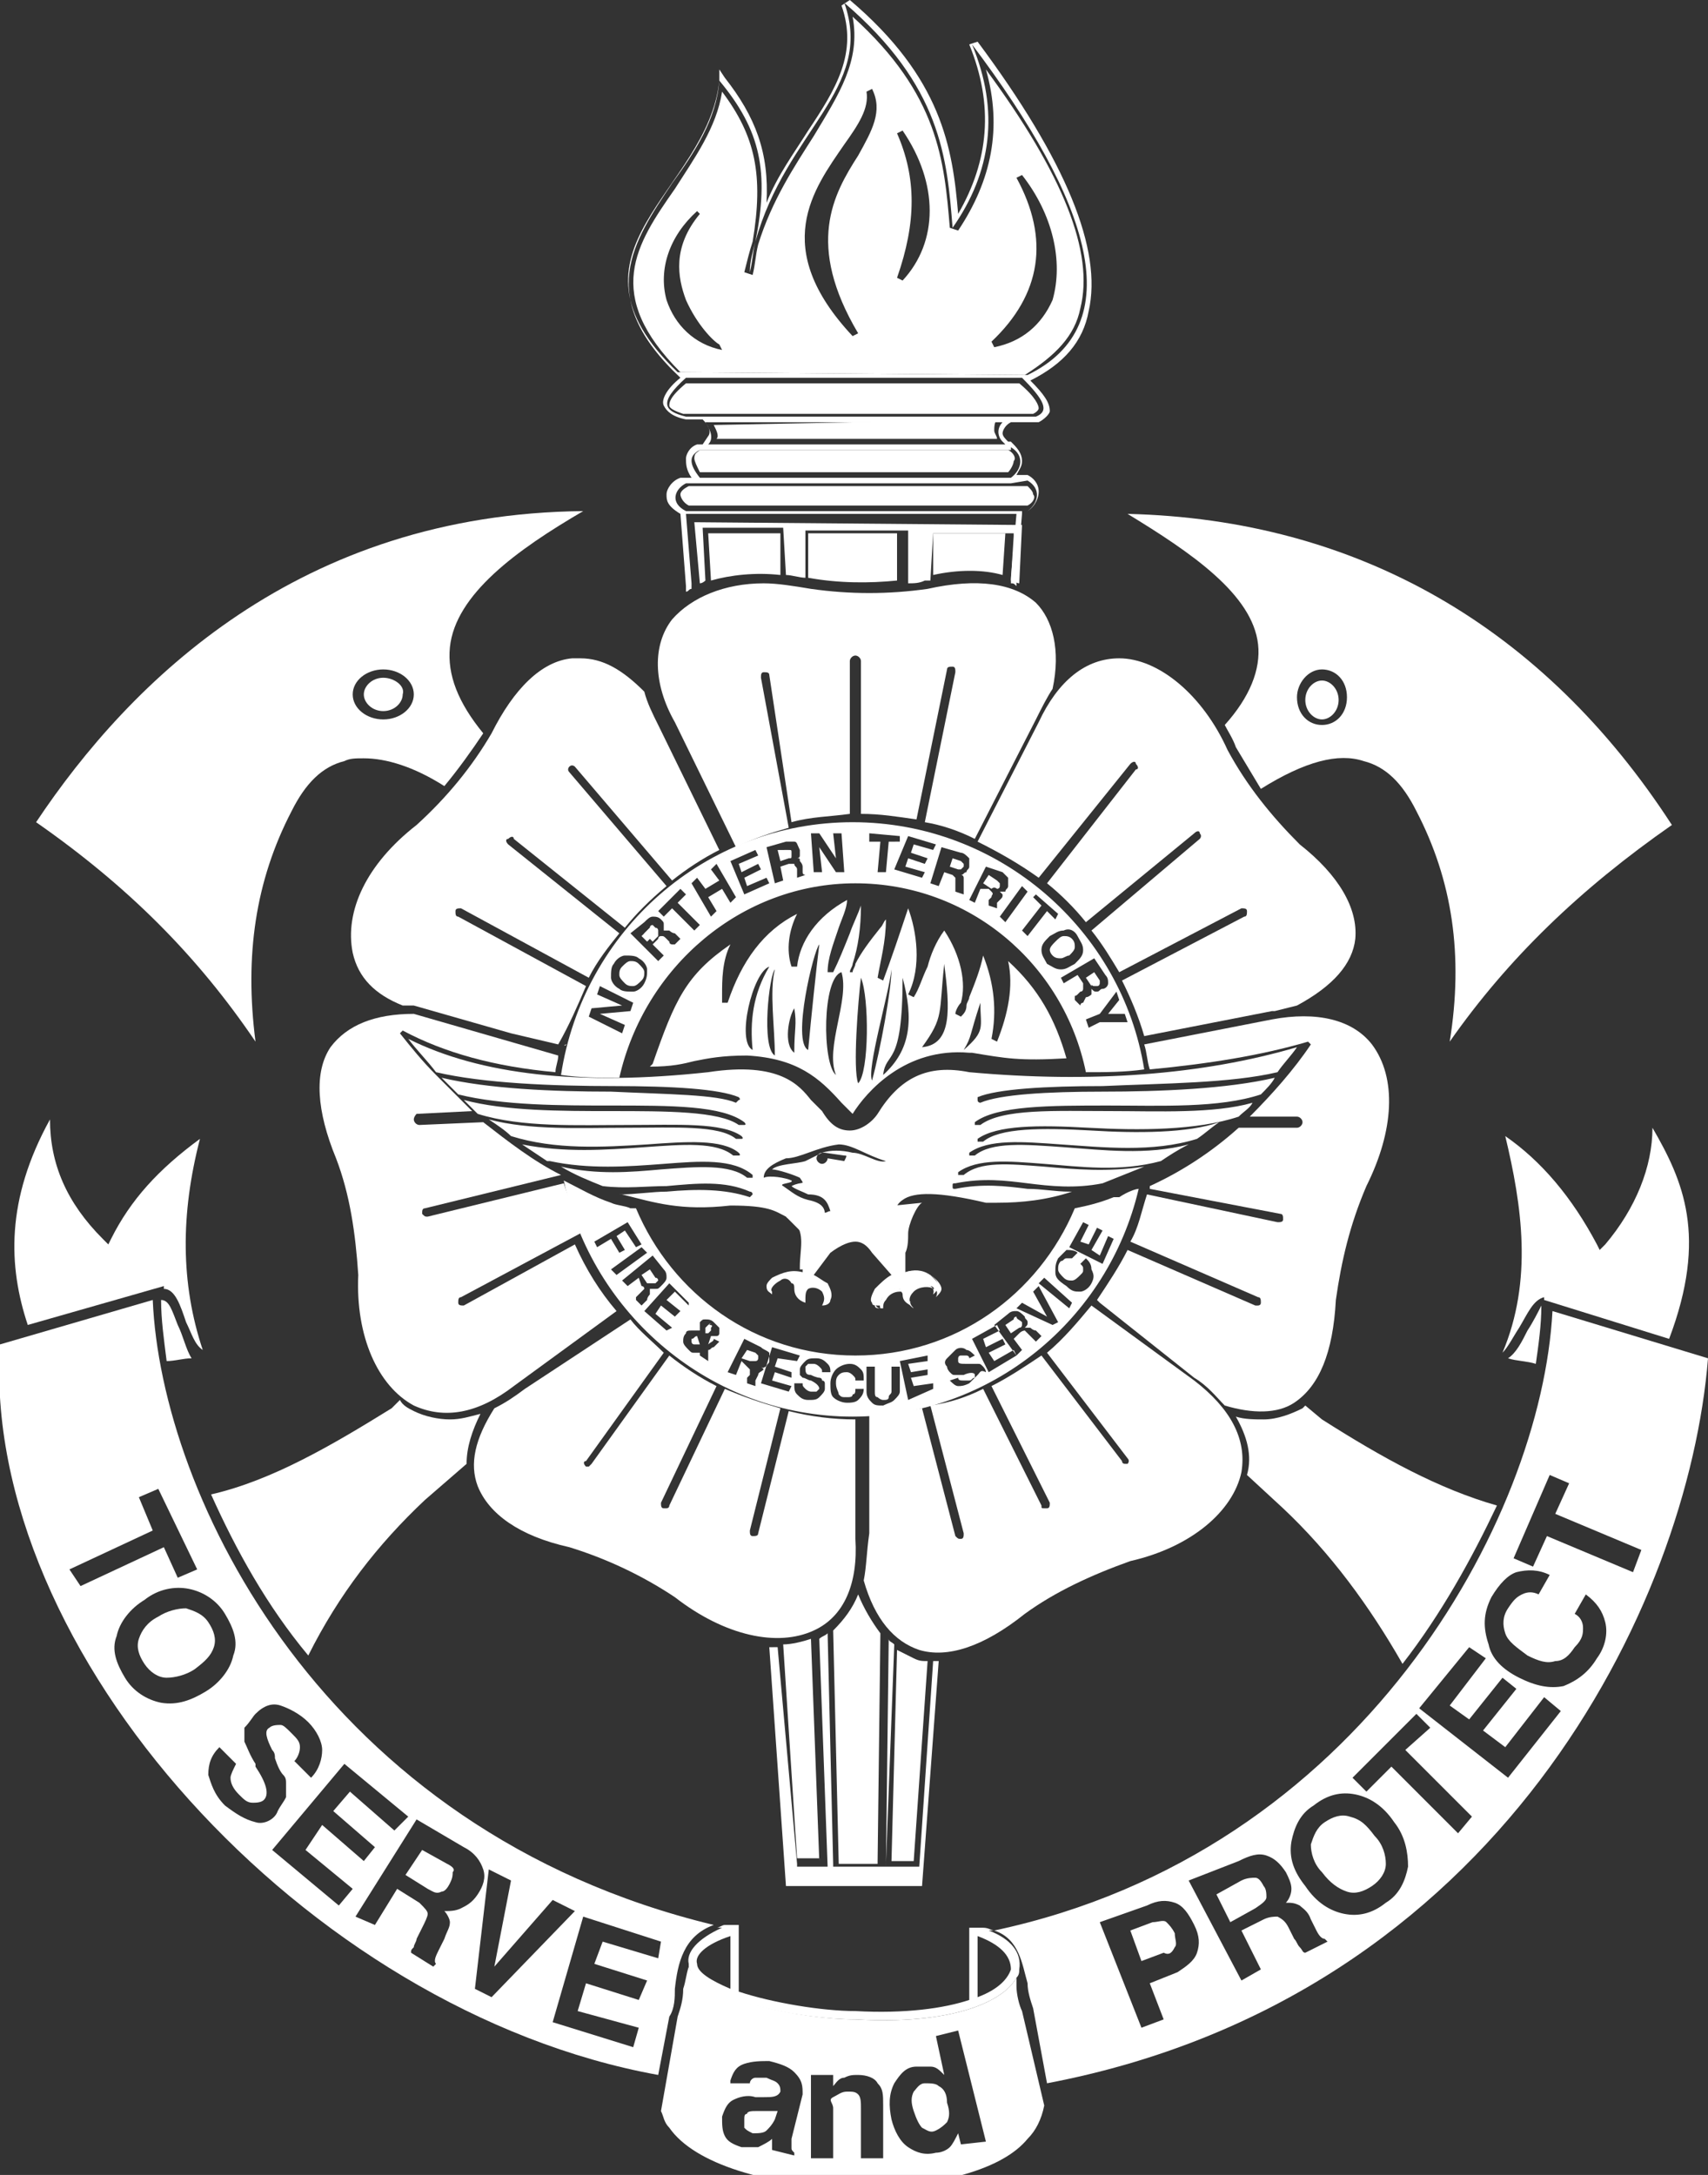
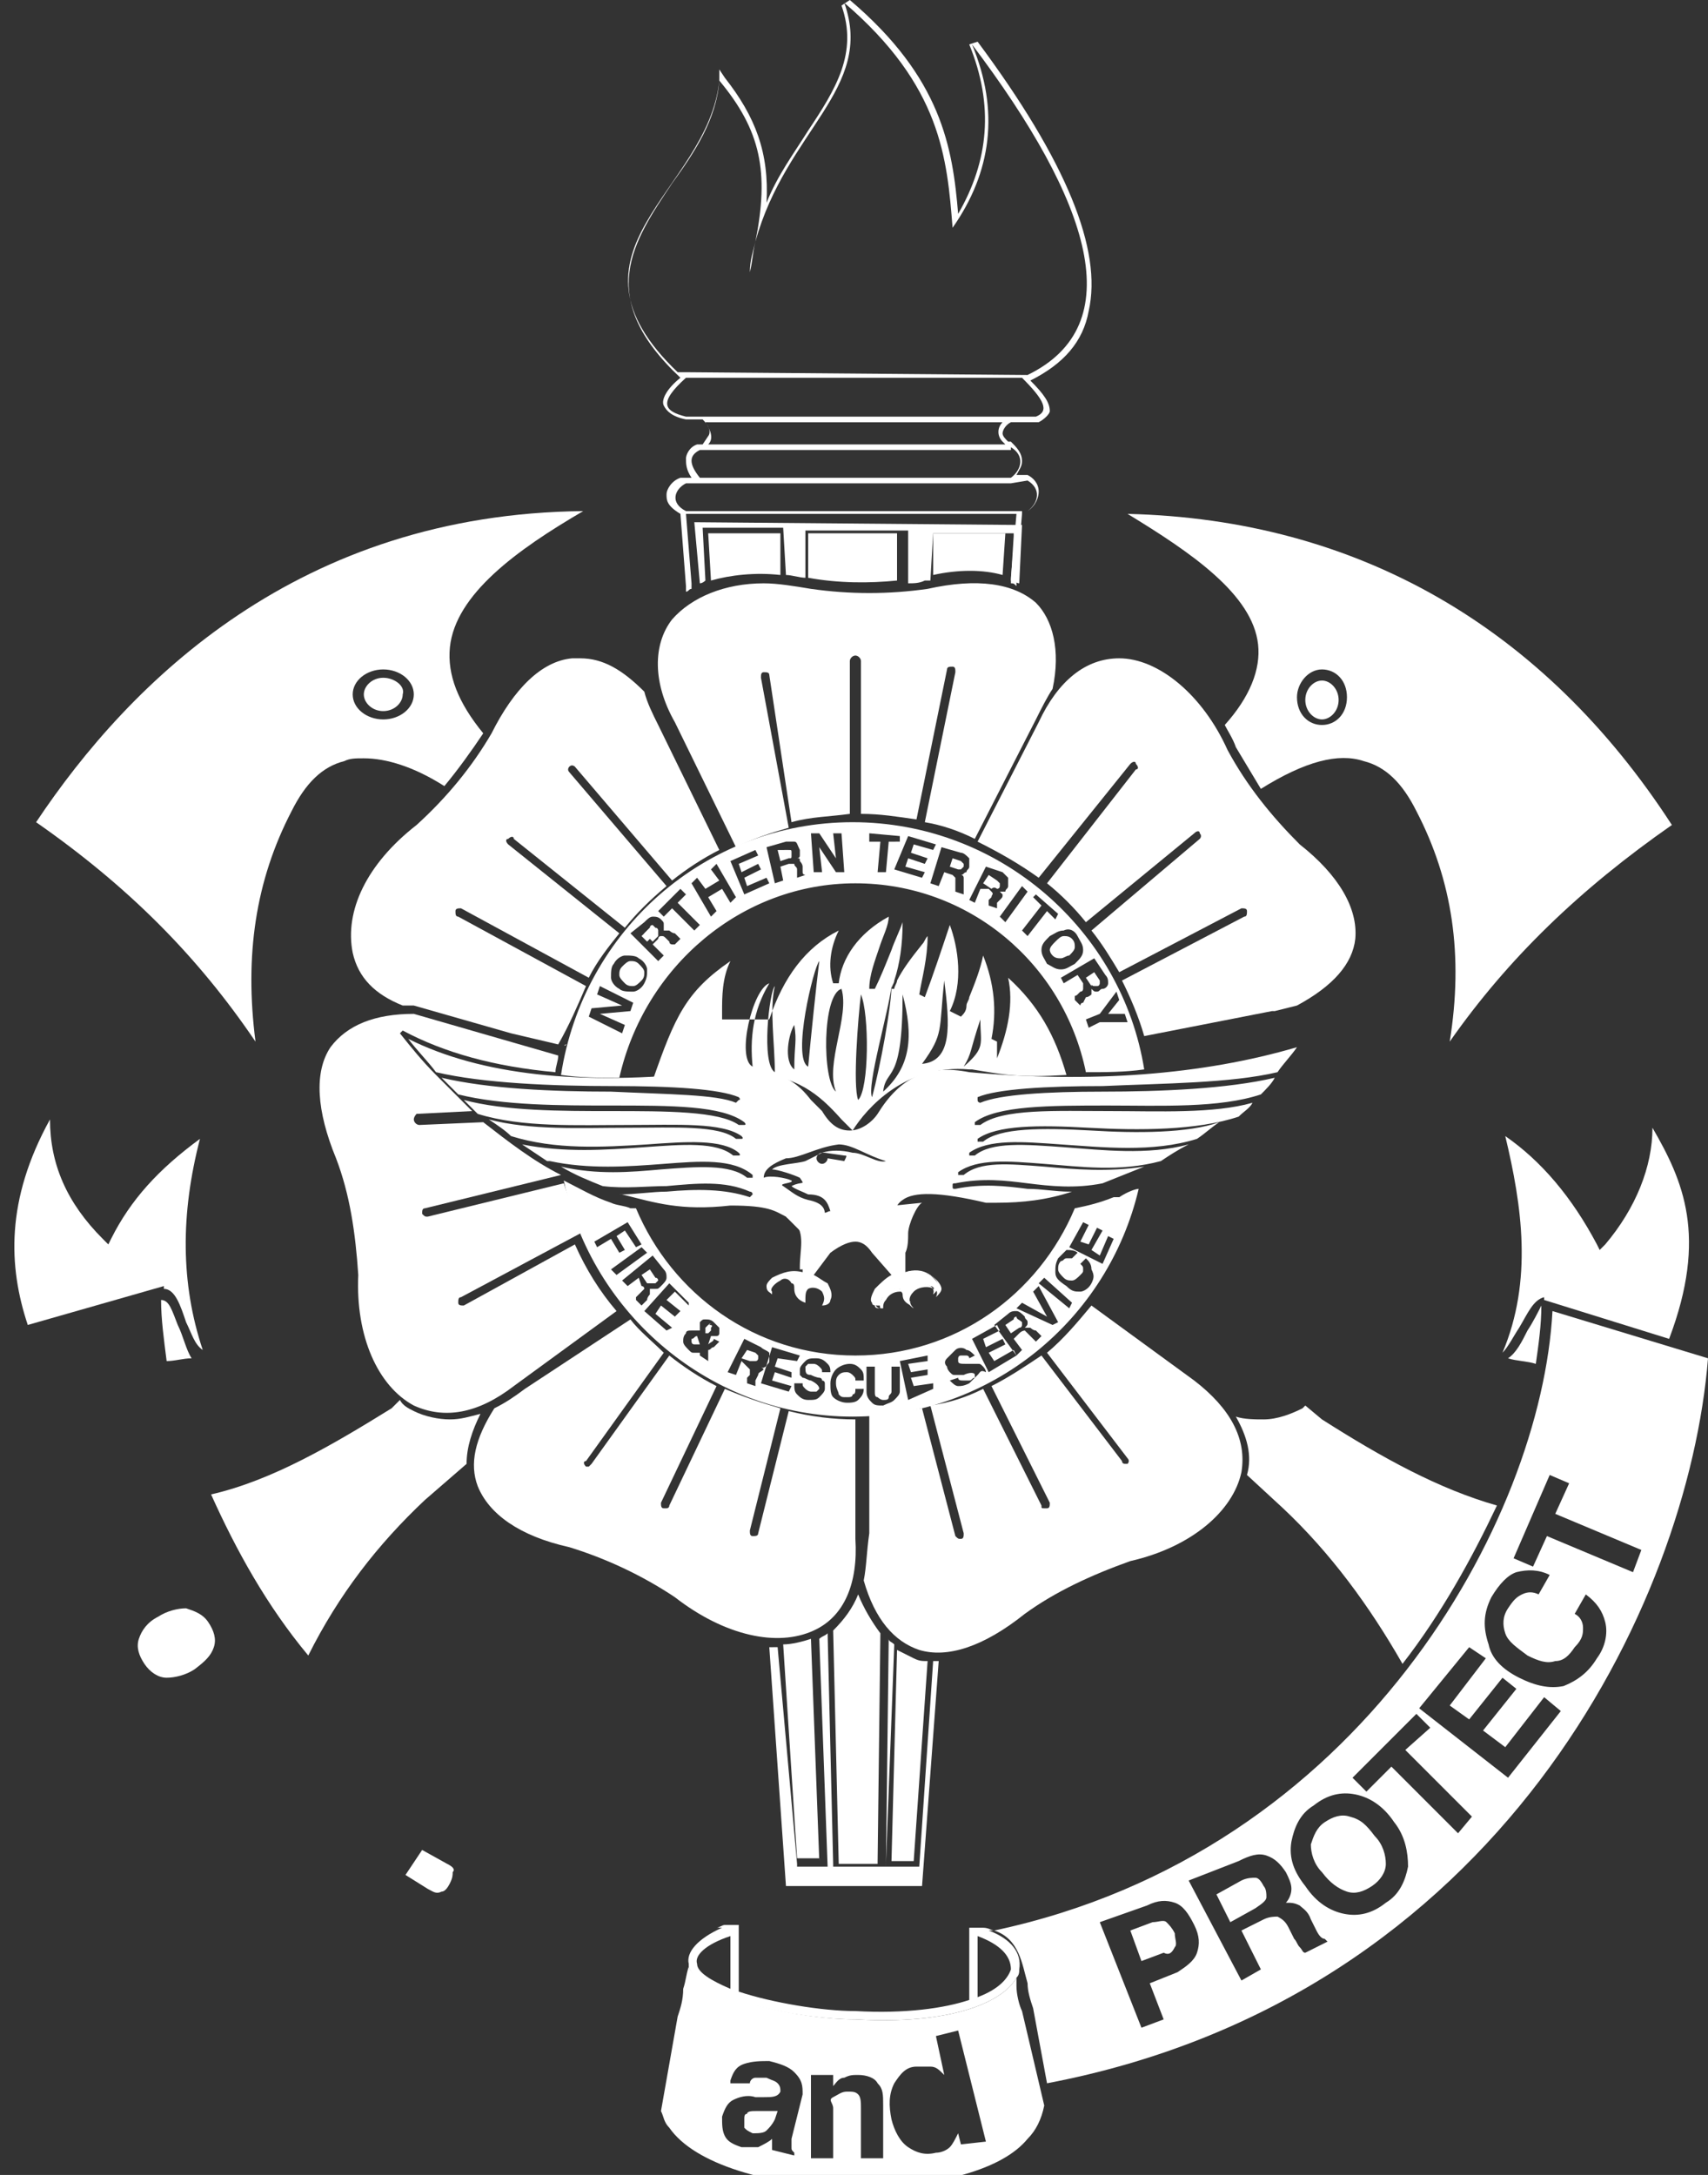
<svg xmlns="http://www.w3.org/2000/svg" xmlns:xlink="http://www.w3.org/1999/xlink" id="Layer_1" viewBox="0 0 61.5 78.3">
  <rect x="0" y="0" width="61.5" height="78.3" fill="#333333" stroke="none" />
  <style>.st0{clip-path:url(#SVGID_1_);fill:#fff}</style>
  <defs>
    <path id="SVGID_3_" d="M0 0h61.5v78.3H0z" />
  </defs>
  <clipPath id="SVGID_1_">
    <use xlink:href="#SVGID_3_" overflow="visible" />
  </clipPath>
-   <path class="st0" d="M38.9 11.1c.5-2-.6-4.8-3.4-8.6.6 2.1.2 4-1 5.8l-.3-.1c-.2-2.4-.4-4.8-3.5-7.6.3 1.6-.5 2.8-1.4 4.3-.7 1.1-1.5 2.3-2 3.9-.1.4-.1.7-.2 1.1l-.3-.1c.1-.4.2-.8.3-1.1.4-2.4.1-3.8-1.1-5.4-.2 1.3-1 2.4-1.7 3.5-1.4 2-2.6 3.8.2 6.6l12.4.1c1.1-.7 1.8-1.4 2-2.4M26 12.6c-1-.2-1.7-.9-2-1.8-.3-1.1.1-2.3 1.1-3.2l.1.1c-1 1.2-.8 2.3-.5 3.1.4.9 1 1.5 1.2 1.6l.1.2zm4.9-7C30 7 29 8.8 30.9 12l-.2.1c-3-3.2-1.4-5.3-.3-6.9.5-.7.9-1.3.8-1.9l.2-.1c.4.8 0 1.5-.5 2.4m1.6 4.5l-.2-.1c.7-2 .7-3.6 0-5.2l.2-.1c1.3 1.9 1.3 4 0 5.4m3.3 2.4l-.1-.2c1.8-1.7 2.1-3.7.9-5.9l.2-.1c1.1 1.4 1.5 3.1 1.1 4.5-.4.9-1.1 1.5-2.1 1.7M24.5 17.8c0 .1.1.3.3.4H37c.2-.1.3-.3.2-.4 0-.1-.1-.2-.2-.3H24.8c-.2.1-.3.2-.3.3M36.3 16.2H25.2c-.1.1-.2.1-.2.3 0 .1.1.3.2.5h11.1c.1-.1.2-.3.2-.4.1-.1 0-.3-.2-.4M25.1 17.3h11.3-11.3zM25.7 15.3c.1.2.2.4.1.5h10.1c0-.1-.1-.2-.1-.3 0-.1 0-.3.1-.4l-10.2.2zM37.4 14.7c0-.1-.1-.4-.7-.9h-12c-.6.5-.6.7-.6.8 0 .1.2.2.5.3h12.6c.2-.1.2-.2.2-.2M36.9 13.5H24.6h12.3z" />
  <path class="st0" d="M36.3 15.1H25.4l.1.1h10.7c0-.1 0-.1.1-.1M25 18.8l.2 2.2c.1 0 .2-.1.2-.1l-.1-1.9h2.9l.1 1.7c.2 0 .5.1.7.1v-1.7h3.7V21c.2 0 .4 0 .6-.1h.2l.1-1.7h2.9v.1l-.1 1.6c.1 0 .2.1.3.1l.1-2.1-11.8-.1zM33.2 67.9l.6-8.1h-.1-.1l-.5 7.4h-1.2v-.1l.3-7.9c-.1-.1-.2-.1-.2-.2l-.1 8.2H30v-.1l-.2-8.3c-.1.1-.2.1-.3.2l.3 8.2h-1.1v-.1l-.7-7.8H27.7l.6 8.6h4.9z" />
  <path class="st0" d="M29.5 67l-.3-8c-.3.1-.7.2-1 .2l.5 7.7h.8zM25.5 19.2l.1 1.7c.7-.2 1.6-.3 2.5-.2v-1.5h-2.6zM29.1 19.2v1.6c1.1.2 2.2.2 3.2.1v-1.7h-3.2zM31.6 67l.1-8.2c-.3-.4-.6-.9-.8-1.4-.2.5-.5.9-.9 1.3l.2 8.4h1.4zM32.9 67l.5-7.2c-.2 0-.3 0-.5-.1l-.6-.3-.2 7.6h.8zM33.6 19.2v1.5c.9-.2 1.8-.2 2.5 0l.1-1.5h-2.6zM15.3 54l1.5-1.3c0-.6.2-1.2.5-1.8-.4.1-.7.2-1.1.2-.4 0-.9-.1-1.3-.3-.2-.1-.4-.2-.5-.4l-.3.3C12 52 9.8 53.3 7.6 53.8c.9 2 2 4 3.5 5.8 1.1-2.2 2.5-4 4.2-5.6M49.1 27.4c.8.2 1.4.8 1.9 1.8 1.3 2.5 1.7 5.2 1.2 8.3 2.1-3 4.7-5.5 8-7.8-4.6-7.1-11.3-11-19.6-11.2 2.3 1.4 4.5 2.9 4.7 4.7.1.9-.3 1.9-1.2 2.9.1.2.3.5.4.8l.9 1.5c1.6-1 2.8-1.3 3.7-1m-1.5-1.3c-.5 0-.9-.4-.9-1 0-.5.4-1 .9-1s.9.4.9 1-.4 1-.9 1" />
  <path class="st0" d="M47.6 24.5c-.3 0-.6.3-.6.7 0 .4.3.7.6.7s.6-.3.6-.7c0-.4-.3-.7-.6-.7M16.2 23.3c.2-1.9 2.4-3.5 4.8-4.9-10.2.1-16.3 6.1-19.7 11.2 3.3 2.3 5.8 4.8 7.9 7.9-.4-3.1 0-5.8 1.3-8.3.5-1 1.1-1.6 1.9-1.8.2-.1.4-.1.7-.1.8 0 1.8.3 2.9 1 .5-.6 1-1.3 1.4-1.9-.9-1.1-1.3-2.1-1.2-3.1m-2.4 2.6c-.6 0-1.1-.4-1.1-.9s.5-.9 1.1-.9c.6 0 1.1.4 1.1.9s-.5.9-1.1.9M47 50.6l-.1.1c-.4.2-.9.4-1.4.4-.3 0-.7 0-1-.1.4.7.6 1.4.4 2.1l1.3 1.2c1.7 1.6 3.1 3.5 4.3 5.6 1.4-1.8 2.5-3.8 3.4-5.7-2.1-.6-4.1-1.7-6.3-3.1l-.6-.5z" />
  <path class="st0" d="M13.8 24.4c-.4 0-.7.3-.7.6s.3.6.7.6c.4 0 .7-.3.7-.6.1-.3-.3-.6-.7-.6M6.7 47.6c.2.4.3.8.6 1-.8-2.4-.8-4.9-.1-7.6-1.5 1.1-2.5 2.2-3.2 3.6l-.1.2-.2-.2c-1.3-1.3-1.9-2.7-1.9-4.3C.2 43.2.3 45.6 1 47.7l4.9-1.4v.1c.4 0 .6.6.8 1.2" />
  <path class="st0" d="M6.4 47.7c-.2-.5-.3-.9-.6-.9 0 .7.1 1.4.2 2.2.3 0 .6-.1.9-.1-.2-.3-.3-.8-.5-1.2M59.5 40.6c0 1.4-.6 2.9-1.7 4.2l-.2.2-.1-.2c-.9-1.7-2-3-3.3-3.9.6 2.5 1 5.2-.1 7.8.2-.2.4-.6.6-.9.3-.5.5-1 .9-1.1v.1l4.5 1.4c1.4-3.7.5-5.7-.6-7.6" />
  <path class="st0" d="M55 47.9c-.2.4-.4.8-.7 1 .3.1.7.1 1 .2.1-.7.2-1.4.2-2.1-.1.2-.3.6-.5.9" />
  <path class="st0" d="M37 71.4c0 .3.1.6.2.9l.5 2.7C54 71.9 60.8 57.7 61.5 48.9l-5.6-1.7c-.4 7.5-6.9 19.5-20.1 22.3.9.3 1 1.2 1.2 1.9m18.8-18.3l.7.3-.5 1.1 3.1 1.3-.3.8-3.1-1.3-.5 1.1-.7-.3 1.3-3zm-2.1 4.4c.3-.5.6-.8.9-.9.4-.1.8-.1 1.2.1l-.4.7c-.2-.1-.4-.1-.6 0-.2.1-.3.2-.5.5s-.2.6-.1.9c.1.3.4.5.8.8.4.2.7.3 1 .2.3 0 .5-.2.7-.5.3-.3.3-.5.3-.7 0-.2-.1-.4-.3-.5l.4-.7c.4.3.6.6.7 1 .1.4 0 .9-.3 1.3-.3.5-.7.8-1.2 1-.5.1-1 0-1.6-.3-.6-.3-1-.7-1.1-1.2-.2-.6-.2-1.1.1-1.7m-.8 1.8l.6.4-1.3 1.7.7.5 1.2-1.5.5.4-1.2 1.5.8.6 1.4-1.8.6.5-1.9 2.4-3.2-2.5 1.8-2.2zM51 61.7l.5.5-.9.8 2.4 2.4-.5.6-2.4-2.4-.9.9-.5-.5 2.3-2.3zm-4.5 4.6c.1-.5.3-1 .8-1.3.5-.4 1-.5 1.5-.4.5.1 1 .4 1.4 1 .4.5.5 1.1.5 1.6-.1.5-.3 1-.8 1.3-.5.4-1 .5-1.5.4-.5-.1-1-.4-1.4-1-.4-.5-.6-1-.5-1.6m-1.9.7c.4-.2.7-.3 1-.2.3.1.5.3.7.6.1.2.2.4.2.6 0 .2-.1.4-.2.5.2 0 .3 0 .5.1.1.1.3.2.4.5l.2.4c.1.2.2.3.3.3l.1.1-.8.4c-.1 0-.1-.1-.2-.2s-.1-.2-.2-.3l-.2-.4c-.1-.2-.2-.3-.4-.4-.1 0-.3 0-.5.1l-.8.4.7 1.4-.7.4-1.9-3.6 1.8-.7zm-3.3 1.6c.4-.2.7-.2 1-.1.3.1.5.4.7.8.2.4.2.7.1 1-.1.3-.4.5-.7.7l-1 .4.5 1.3-.8.3-1.5-3.8 1.7-.6zM27.2 76c-.1 0-.3 0-.3.1-.1 0-.1.1-.1.2v.3c.1.1.1.1.3.2.2 0 .4 0 .5-.1.1-.1.2-.2.3-.4l.1-.3h-.8" />
  <path class="st0" d="M42.3 70.1c.1-.1 0-.3 0-.5-.1-.2-.2-.3-.3-.4-.1-.1-.3 0-.5 0l-.8.3.4 1.1.8-.3c.2.1.3 0 .4-.2M45.6 68.3c0-.1 0-.3-.1-.4-.1-.2-.2-.3-.3-.3-.1 0-.3 0-.5.1l-.9.5.5 1 .9-.5c.3-.2.4-.3.4-.4M48.5 68.1c.3.1.6 0 .9-.2.3-.2.5-.5.5-.8 0-.3-.1-.7-.4-1-.3-.4-.5-.6-.9-.7-.3-.1-.6 0-.9.2-.3.2-.4.5-.5.8 0 .3.1.7.4 1 .3.4.6.6.9.7M36.8 72.4c-.1-.2-.2-.6-.2-.9v-.3c-.5.9-2.4 1.7-5.8 1.5-1.9 0-5.5-.7-6-1.9-.1.3-.1.5-.2.8 0 .4-.1.7-.2 1l-.6 3.4c.1.2.1.4.3.6.9 1.3 3.5 2.1 6.8 2.2 3-.1 5.2-.7 6.1-1.8.3-.3.5-.7.6-1.2l-.8-3.4zm-7.9 3l-.4 1.6v.3c0 .1 0 .1.1.2v.1l-.8-.2v-.2-.2c-.1.1-.3.2-.5.3h-.6c-.3-.1-.5-.2-.6-.4-.1-.2-.1-.4-.1-.7.1-.3.2-.5.4-.6.2-.1.5-.2.8-.1h.3c.3 0 .5 0 .6-.2 0-.1 0-.2-.1-.3-.1-.1-.2-.1-.4-.2h-.4c-.1 0-.2.1-.2.2h-.7v-.1c.1-.3.2-.5.5-.6.3-.1.6-.1.9-.1.4.1.7.2.9.4.3.3.3.5.3.8m2.9 2.3H31v-1.8c0-.2 0-.4-.1-.5-.1-.1-.2-.1-.4-.1s-.3.1-.5.2 0 .2 0 .4v1.8h-.8v-3h.8v.4c.1-.1.2-.3.4-.3.2-.1.3-.1.5-.1.3 0 .6.1.7.3.2.2.2.4.2.8v1.9zm2.8-.5l-.1-.4c-.1.2-.2.4-.3.5-.1.1-.3.2-.5.2-.4.1-.7 0-1-.2-.3-.2-.5-.6-.6-1-.1-.5-.1-.9.1-1.3.2-.3.4-.6.8-.6h.5c.2 0 .3.1.5.3l-.3-1.4.8-.2 1 4-.9.1z" />
-   <path class="st0" d="M33.8 75.1c-.1-.1-.3-.1-.5-.1s-.3.2-.4.3c-.1.2-.1.4 0 .7.1.3.2.5.3.6.2.1.3.2.5.1s.3-.2.4-.3c.1-.2.1-.4 0-.7 0-.3-.1-.5-.3-.6M24.3 71.6c.1-.9.3-1.9 1.4-2.3C11.6 65.9 5.8 53.8 5.5 46.8L0 48.4c-.7 11 11 24 23.7 26.3l.4-2.1c.2-.3.2-.7.2-1M2.5 56.5l3-1.4-.5-1.2.7-.3 1.4 2.9-.7.3-.5-1.1-3 1.4-.4-.6zm3.3 4.8c-.5-.1-1-.4-1.3-.9-.3-.5-.5-1-.3-1.5.1-.5.5-1 1-1.3.5-.4 1.1-.5 1.6-.4.5.1 1 .4 1.3.9.3.5.5 1 .3 1.5-.1.5-.5 1-1 1.3-.5.3-1 .5-1.6.4m3.4 4.3c-.4-.1-.7-.3-1.1-.6-.4-.4-.5-.8-.6-1.1 0-.4.1-.7.4-1l.6.6c-.1.2-.2.4-.2.5 0 .2.1.4.3.6.2.2.3.3.5.3.1 0 .3 0 .4-.1.2-.2.1-.6-.3-1.2v-.1c-.2-.3-.3-.6-.4-.8v-.5c.2-.2.3-.4.4-.5.3-.3.6-.4.9-.3.3.1.7.3 1 .6.3.3.5.7.5 1 0 .3-.1.7-.4 1l-.6-.6c.1-.1.2-.3.2-.5s-.1-.3-.3-.5c-.2-.2-.3-.3-.4-.3-.1 0-.3 0-.4.1-.2.1-.1.4.1.8.1.1.1.2.1.3.1.3.2.5.3.6.1.1.1.2.1.3v.5c-.1.2-.2.3-.3.5-.1.3-.5.5-.8.4m3 3l-2.4-2 2.6-3.1 2.3 1.9-.5.5-1.6-1.4-.6.7 1.5 1.3-.4.5-1.5-1.3-.6.9 1.7 1.4-.5.6zm4.4.1c-.2.1-.4.1-.6.1.1.1.2.3.2.4 0 .2-.1.3-.2.6l-.2.4c-.1.2-.2.4-.1.5l-.1.1-.8-.5c0-.1 0-.1.1-.2 0-.1.1-.2.1-.3l.2-.4c.1-.2.2-.4.2-.5 0-.1-.1-.2-.3-.4l-.8-.5-.8 1.3-.7-.3 2.2-3.5 1.7 1c.4.2.6.5.7.8.1.3 0 .6-.2.9-.2.3-.4.4-.6.5m.5 2.9l.5-4.3.8.4-.6 3.1 2.1-2.4.8.4-3 3.1-.6-.3zm6.6-1.1l-2-.6-.3.8 1.9.6-.3.7-1.9-.6-.3 1 2.2.6-.2.7-2.9-.9L21 69l2.8.9-.1.6z" />
  <path class="st0" d="M6.7 57.9c-.3 0-.7.1-1 .3-.4.2-.6.5-.7.8-.1.3 0 .6.2.9.2.3.5.5.8.5.3 0 .7-.1 1-.3.4-.3.6-.5.7-.8.1-.3 0-.6-.2-.9-.2-.3-.5-.4-.8-.5M16.1 67.1l-.9-.5-.6.9.8.5c.2.1.3.2.5.1.1 0 .2-.1.3-.3.1-.2.1-.3.1-.4.1-.1 0-.2-.2-.3M35.6 69.5h.2c-.1 0-.2-.1-.4-.1h-.5V72c-.9.3-2.3.5-4.1.4-1.2 0-3-.3-4.2-.7v-2.4h-.5c-.1 0-.2.1-.3.1h.2c-.9.4-1.3.9-1.2 1.3v.1c.4 1.2 4 1.9 6 1.9 3.4.2 5.3-.6 5.8-1.5.1-.1.1-.2.1-.3.1-.6-.3-1.1-1.1-1.4m-.4.2c.8.3 1.2.7 1.2 1.2-.1.3-.4.7-1.2 1v-2.2zm-10.1 1c-.1-.3.3-.7 1.2-1v1.9c-.7-.3-1.2-.6-1.2-.9M21.1 35.5L16.5 33c-.1 0-.1-.1-.1-.2s.1-.1.2-.1l4.6 2.5c.3-.6.7-1.1 1.1-1.6l-4-3.2c-.1-.1-.1-.2 0-.2.1-.1.2-.1.2 0l4 3.2c.4-.5.9-1 1.5-1.5l-3.5-4.1c-.1-.1 0-.2 0-.2.1-.1.2 0 .2 0l3.5 4.1c.5-.4 1.1-.8 1.7-1.1l-2.2-4.5c-.2-.4-.4-.8-.5-1.2-.8-.8-1.5-1.2-2.3-1.2h-.3c-1.1.1-2.1 1.1-2.9 2.7-.7 1.2-1.6 2.3-2.7 3.3-1.8 1.4-2.6 3.1-2.3 4.6.2.9.8 1.5 1.8 1.9h.4l3.5 1 1.7.4c.4-.7.7-1.4 1-2.1" />
  <path class="st0" d="M20.4 37.6l-1.7-.4 1.7.4c-.1.1-.1 0 0 0M27.4 24.4c0-.1 0-.2.1-.2s.2 0 .2.1l.8 5.3c.7-.2 1.4-.2 2.1-.3v-5.5c0-.1.1-.2.2-.2s.2.1.2.2v5.5c.7 0 1.3.1 2 .2l1.1-5.4c0-.1.1-.1.2-.1s.1.1.1.2l-1.1 5.4c.6.1 1.2.3 1.8.6l2.2-4.3c.2-.4.4-.8.6-1.1.3-1.4 0-2.5-.6-3.1-.8-.7-2.1-.9-3.9-.5-1.4.2-2.8.2-4.2 0-.6-.1-1.2-.2-1.7-.2-1.4 0-2.6.5-3.3 1.3-.7.9-.7 2.3.1 3.7l2.2 4.5c.6-.3 1.2-.5 1.9-.7l-1-5.4zM40.7 27.5c.1-.1.2-.1.2 0 .1.1.1.2 0 .2l-3.2 4.1c.5.4 1 .9 1.4 1.4L43 30c.1-.1.2-.1.2 0 .1.1 0 .2 0 .2l-3.9 3.3c.4.5.7 1 1 1.5l4.4-2.3c.1 0 .2 0 .2.1s0 .2-.1.2l-4.4 2.3c.3.6.6 1.3.8 2l4.6-.9h.1l.8-.2c1.3-.7 2-1.5 2.1-2.4.1-1.1-.6-2.3-2-3.4-1-1-1.9-2.1-2.6-3.4-.9-2-2.5-3.3-3.9-3.3-1.2 0-2.2.8-2.9 2.3l-2.2 4.3c.8.4 1.5.8 2.2 1.3l3.3-4.1z" />
-   <path class="st0" d="M35 30.2l2.8-5.4c-.2.3-.5.7-.6 1.1L35 30.2zM47.1 37.5l.1.1c-.6.9-1.4 1.8-2.2 2.6h1.7c.1 0 .2.1.2.2s-.1.2-.2.2h-2.1c-1 .9-2.1 1.6-3.2 2.1v.1l4.7.9c.1 0 .1.1.1.2s-.1.1-.2.1l-4.7-1c-.2.6-.3 1.2-.6 1.7l4.6 2c.1 0 .1.1.1.2s-.1.1-.1.1h-.1l-4.6-2c-.3.6-.7 1.2-1.1 1.8l.1.1 3.4 2.7c.5.3.8.7 1.1 1 1 .3 1.9.3 2.5-.1.9-.6 1.4-1.8 1.5-3.7.2-1.4.5-2.7 1.1-4.1 1-2 1.1-3.9.2-5.1-.7-.9-2-1.2-3.6-.9l-4.6.9c.1.3.1.6.2.9 2.1-.2 4-.5 5.7-1M41.2 37.2c0 .1.1.1 0 0l4.6-.9h-.1l-4.5.9zM39.6 46.8l-.1-.1z" />
  <path class="st0" d="M31.1 56.9c.4 1.4 1.1 2.2 2 2.5 1 .3 2.3-.1 3.8-1.3 1.1-.8 2.4-1.4 3.8-1.9 2.2-.5 3.7-1.8 4-3.2.2-1.2-.4-2.3-1.7-3.3L39.3 47c-.5.6-1 1.2-1.6 1.7l2.9 3.8c.1.1 0 .2 0 .2h-.1s-.1 0-.1-.1l-2.9-3.8c-.6.4-1.2.8-1.8 1.1l2.1 4.2c0 .1 0 .2-.1.2h-.1c-.1 0-.1 0-.1-.1L35.4 50c-.6.3-1.2.5-1.9.6l1.2 4.6c0 .1 0 .2-.1.2s-.1 0-.2-.1l-1.2-4.6c-.6.1-1.3.2-1.9.2v4.3c-.1.7-.1 1.2-.2 1.7M17.2 53.5c.4 1 1.5 1.8 3.3 2.2 1.3.4 2.6 1 3.8 1.8 1.8 1.4 3.7 1.8 5 1.2 1.1-.5 1.6-1.7 1.5-3.3v-4.3c-.8 0-1.6-.1-2.4-.3l-1.1 4.4c0 .1-.1.1-.2.1s-.1-.1-.1-.2l1.1-4.4c-.7-.2-1.3-.4-2-.7l-2 4.2c0 .1-.1.1-.1.1h-.1c-.1 0-.1-.1-.1-.2l2-4.2c-.6-.3-1.2-.7-1.7-1.1l-2.8 3.9-.1.1h-.1c-.1-.1-.1-.2 0-.2l2.8-3.9c-.4-.4-.9-.8-1.2-1.2L18.9 50c-.4.3-.7.5-1.1.7-.7 1.1-.9 2-.6 2.8M16.7 47c-.1 0-.2 0-.2-.1s0-.2.1-.2l4.3-2.3-.6-1.8-4.9 1.2c-.1 0-.1 0-.2-.1 0-.1 0-.2.1-.2l4.9-1.2c-1-.5-1.9-1.2-2.8-1.9l-2.3.1c-.1 0-.2-.1-.2-.2s.1-.2.1-.2l2-.1-1.2-1.2-.1-.1c-.5-.5-.9-1-1.3-1.5l.1-.1c1.5.8 3.3 1.3 5.5 1.5 0-.2.1-.4.1-.6l-5.2-1.5c-1.4 0-2.4.4-3 1.2-.6.9-.5 2.3.2 4 .5 1.3.7 2.7.8 4.2-.1 2.2.7 4 2 4.7 1.1.5 2.3.3 3.6-.7l3.7-2.7c-.6-.7-1.1-1.5-1.5-2.4l-4 2.2zM22.5 35.4c.1.1.2.1.3.1.1 0 .2-.1.3-.2.1-.1.1-.2.1-.3 0-.1-.1-.2-.2-.3-.1-.1-.2-.1-.3-.1-.1 0-.2.1-.3.2-.1.1-.1.2-.1.3 0 .1.1.2.2.3M23.7 33.5s0-.1-.1-.1l-.1-.1s-.1 0-.1.1l-.2.2.3.3.2-.2v-.2M28.4 30.9c.1 0 .1 0 .1-.1v-.1c0-.1 0-.1-.1-.1H28l.1.4.3-.1zM34.6 31.3l.1-.1v-.1l-.1-.1-.3-.1-.1.3.3.1h.1M39.4 35.5h.1c.1 0 .1-.1.1-.1v-.1l-.2-.3-.3.2.2.3c0-.1 0 0 .1 0M35.9 32s.1 0 .1-.1v-.1l-.1-.1-.3-.2-.2.3.3.2c.1-.1.2 0 .2 0M37.9 34.4c.1.1.2.1.3.1.1 0 .2-.1.3-.1.1-.1.2-.2.2-.3 0-.1 0-.2-.1-.3s-.2-.1-.3-.1c-.1 0-.2.1-.3.2-.1.1-.2.2-.2.3 0 0 0 .1.1.2" />
  <path class="st0" d="M40.3 43.1h-.2c-.5.2-.9.3-1.4.4-1.3 3.1-4.3 5.3-7.9 5.3-3.6 0-6.6-2.2-7.9-5.3h-.2c-.2-.1-.5-.1-.7-.2-.6-.2-1.1-.5-1.7-.8 1 4.8 5.3 8.5 10.4 8.5 5 0 9.2-3.5 10.3-8.2-.1 0-.4.1-.7.3m-18.9 1.6l1.2-.7.5.8-.2.1-.4-.6-.3.2.3.5-.2.1-.3-.5-.5.3-.1-.2zm.6 1l1.1-.8.2.2-1.1.8-.2-.2zm1.2 1.2l-.1.1-.2-.2v-.1l.1-.1.1-.1.1-.1s0-.1-.1-.1L23 46l-.4.3-.2-.2 1.1-.9.4.5c.1.1.1.2.1.3 0 .1-.1.2-.2.3-.1.1-.1.1-.2.1h-.2v.2s-.1.1-.1.2l-.1.1c0-.1 0-.1 0 0m1.1.5l-.5-.4-.2.3.6.5-.2.1-.8-.7.9-1 .7.7v.1l-.5-.5-.3.3.5.4-.2.2zm1.2 1s.1 0 0 0c.1-.1.2-.1.2-.2l.2.1-.2.2c-.1 0-.1.1-.2.1v.4l-.3-.2v-.1H25c-.1 0-.1 0-.2-.1s-.2-.2-.2-.3c0-.1 0-.2.1-.3 0-.1.1-.1.2-.1h.3v-.1-.1-.1c.1-.1.1-.1.2-.1s.2 0 .3.1l.2.2v.2c0 .1-.1.1-.1.1h-.2l-.1.3zm1.8 1.1l-.1.2v.2l-.3-.1v-.1-.1l.1-.1v-.2l-.1-.1-.2-.2-.2.5-.3-.1.6-1.2.6.3c.1.1.2.1.3.2v.3c0 .1-.1.1-.1.2-.1 0-.1.1-.2 0l.1.1c-.1.1-.2.1-.2.2m1.2.1l-.6-.2-.1.3.7.2-.1.2-1-.3.4-1.3 1 .3-.1.2-.7-.1-.1.3.6.2v.2zm.7-.1s.1.1 0 0c.2.1.3.1.3.1s.1 0 .1.1c.1 0 .1.1.1.1v.2c0 .1-.1.2-.2.3-.1.1-.2.1-.4.1s-.3-.1-.4-.2c-.1-.1-.1-.2-.1-.4h.3c0 .1 0 .1.1.2 0 0 .1.1.2.1h.2l.1-.1c0-.1-.1-.2-.3-.3-.1 0-.2-.1-.3-.1l-.1-.1v-.2c0-.1.1-.2.2-.3.1-.1.2-.1.4-.1s.3.1.4.2c.1.1.1.2.1.3h-.3c0-.1 0-.1-.1-.2 0 0-.1-.1-.2-.1h-.2l-.1.1c0 .2 0 .3.2.3m1 .7c.1.1.1.1.3.1.1 0 .2 0 .2-.1.1 0 .1-.1.1-.2h.3c0 .2-.1.3-.2.4-.1.1-.3.1-.4.1-.2 0-.4-.1-.5-.2-.1-.1-.1-.3-.1-.5s.1-.4.2-.5c.1-.1.3-.2.5-.2s.3.1.4.2c.1.1.1.2.1.4h-.3c0-.1 0-.1-.1-.2 0 0-.1-.1-.2-.1s-.2 0-.3.1c-.1.1-.1.2-.1.3 0 .2.1.3.1.4m2 .2c-.1.1-.2.1-.4.2-.2 0-.3 0-.4-.1-.1-.1-.2-.2-.2-.4v-.9h.3v.9c0 .1 0 .2.1.2 0 0 .1.1.2.1s.2 0 .2-.1.1-.1.1-.2v-.9h.3v.9c0 .1-.1.2-.2.3m.5 0l-.3-1.4 1-.2v.2l-.7.1.1.3.6-.1v.2l-.6.1.1.3.7-.1v.2l-.9.4zm2.5-.9l-.3.3c-.2.1-.3.1-.4.1-.1 0-.2-.1-.3-.2l.3-.1c0 .1.1.1.2.1h.2c.1 0 .1-.1.2-.1v-.1c0-.1-.2-.1-.4 0h-.3c-.1 0-.1 0-.2-.1 0 0-.1-.1-.1-.2-.1-.1-.1-.2 0-.3l.3-.3c.1-.1.3-.1.4 0 .1 0 .2.1.3.2l-.2.1c0-.1-.1-.1-.1-.1h-.2c-.1 0-.1.1-.1.1v.1c0 .1.1.1.3.1h.4c.1 0 .1 0 .2.1 0 0 .1.1.1.2-.2-.1-.2 0-.3.1m.4-.1l-.6-1.2.9-.5.1.2-.6.3.1.3.6-.3.1.2-.6.3.2.3.7-.4.1.2-1 .6zm1.7-1.1l-.1-.1-.1-.1-.2-.2s-.1 0-.2.1l-.2.2.3.4-.2.2-.8-1.1.5-.4c.1-.1.2-.1.3-.1.1 0 .2.1.3.2 0 .1.1.1.1.2s0 .1-.1.2h.2s.1.1.2.1l.1.1.1.1-.2.2zm.6-.6l-1.3-.6.2-.2.9.5-.5-.9.2-.2.7 1.3-.2.1zm.6-.6l-1.1-.9.2-.2 1 .9-.1.2zm.8-.9c-.1.2-.3.3-.4.3-.2 0-.3 0-.5-.2-.3-.2-.4-.3-.4-.5s0-.3.1-.5l.3-.3c.1 0 .3 0 .4.1l-.2.2h-.2c-.1 0-.1.1-.2.1-.1.1-.1.2-.1.3 0 .1.1.2.2.3.1.1.2.1.3.1.1 0 .2-.1.3-.2.1-.1.1-.1.1-.2s0-.1-.1-.2l.2-.2c.1.1.2.2.2.4.1.2.1.3 0 .5m.4-.7l-1.2-.6.5-.9.2.1-.3.6.3.1.3-.6.2.1-.4.7.3.2.3-.7.2.1-.4.9z" />
  <path class="st0" d="M25.1 48.1c-.1 0-.1.1-.2.1v.1s0 .1.1.1h.2l-.1-.3zM25.5 47.7l-.1.1v.2h.1l.1-.1v-.1c.1-.1 0-.1-.1-.1.1 0 .1-.1 0 0M27.3 48.9v-.1l-.1-.1-.3-.1-.2.3.3.1h.2c.1 0 .1-.1.1-.1M30.8 31.8c4.1 0 7.5 2.9 8.3 6.8.7 0 1.4 0 2.1-.1-.8-5-5.2-8.9-10.5-8.9s-9.7 3.9-10.5 9.1c.7.1 1.4.1 2.1.1.9-4 4.4-7 8.5-7m9.5 4.2l-.4.5h.6l.1.3h-1l-.4.2-.1-.3.5-.2.6-.8.1.3zm-.5-.9c.1.1.1.2.1.3 0 .1-.1.2-.2.2s-.1.1-.2.1-.1 0-.2-.1v.2s-.1.1-.2.1l-.1.2c-.1 0-.1.1-.1.1l-.2-.2v-.1c0-.1 0 0 .1-.1l.1-.1c.1 0 .1-.1.1-.1v-.2l-.2-.3-.5.3-.1-.2 1.2-.7.4.6zm-1-1.4c.1.2.2.3.2.5s-.1.3-.3.5c-.2.1-.3.2-.5.2s-.3-.1-.5-.2c-.1-.2-.2-.3-.2-.5s.1-.3.3-.5c.2-.1.3-.2.5-.2.2-.1.4 0 .5.2m-1.5-1.5l.8.7-.1.2-.3-.3-.7.9-.2-.2.7-.9-.3-.3.1-.1zm-.3-.1l-.8 1.1-.2-.2.8-1.1.2.2zm-.9-.7l.2.2v.3c0 .1-.1.1-.1.2H36l.1.1c0 .1 0 .1-.1.2l-.1.1v.2l-.3-.1v-.1-.1l.1-.1c0-.1.1-.1 0-.2l-.1-.1h-.3l-.2.5-.2-.1.6-1.2.6.2zm-1.5-.7c.1 0 .2.1.3.2v.3c0 .1-.1.1-.1.2-.1 0-.1.1-.2.1.1 0 .1.1.1.1V32.2l-.3-.1V32v-.2-.2l-.1-.1-.3-.1-.2.5-.3-.1.4-1.3.7.2zm-1.9-.6l1 .3-.1.2-.7-.2-.1.3.6.2-.1.2-.6-.2-.1.3.7.2-.1.2-1-.3.5-1.2zm-1.4-.1l1.1.1v.2H32l-.1 1.1h-.3l.1-1.1h-.4V30zm-1.8 0l.6.9-.1-.9h.3l.1 1.4h-.3l-.6-.9.1.9h-.3l-.1-1.4h.3zm-1.2.3h.3c.1 0 .1.1.2.3v.2c0 .1-.1.1-.1.1.1 0 .1 0 .1.1 0 0 .1.1.1.2v.2c0 .1.1.1.1.1l-.3.1v-.1-.2c0-.1-.1-.1-.1-.2h-.2l-.3.1.1.5-.3.1-.3-1.3.7-.2zm-1.1.3l.1.2-.7.3.1.3.6-.3.1.2-.6.3.1.3.7-.3.1.2-.9.4-.5-1.2.9-.4zm-2.1 1l.3.4.5-.3-.3-.4.2-.2.7 1.2-.2.2-.3-.5-.5.3.3.5-.2.2-.7-1.2.2-.2zm-.6.4l.2.2-.3.3.8.8-.2.2-.8-.8-.3.3-.2-.2.8-.8zm-1.3 1.2c.1-.1.2-.2.3-.2.1 0 .2 0 .3.1.1.1.1.1.1.2v.2h.2s.1.1.2.1l.1.1.1.1-.2.2h-.1s-.1 0-.1-.1l-.1-.1c-.1-.1-.1-.1-.2-.1 0 0-.1 0-.1.1l-.2.2.4.4-.2.2-1-1 .5-.4zm-1.1 1.5c.1-.2.3-.3.4-.3.2 0 .4 0 .5.1.2.1.3.3.3.4 0 .2 0 .3-.1.5s-.3.3-.4.3c-.2 0-.4 0-.5-.1-.2-.1-.3-.3-.3-.4 0-.2 0-.4.1-.5m.3 2.5l-1.2-.6.1-.3 1.1-.1-.9-.4.1-.3 1.2.6-.1.3-1.1.1.9.4-.1.3zM23.5 46.2h.1l.1-.1s0-.1-.1-.1l-.2-.3-.3.2.2.3h.2M36.6 47.4s-.1 0-.1.1l-.3.2.2.3.3-.2c.1 0 .1-.1.1-.1v-.1c-.1-.1-.2-.1-.2-.2M41.4 42.6zM20.2 42.3" />
  <path class="st0" d="M23.1 33.7l.2-.2.1-.1s.1 0 .1.1l.1.1s0 .1-.1.1l-.2.2-.2-.2zM33.2 43.3c-.2.1-.5.8-.5 1.1 0 .2 0 .5-.1.7v.7c.3-.1.6 0 .9.1.2.2.3.3.3.4 0 .1-.1.2-.2.3.1-.2 0-.3-.1-.3-.2-.1-.6-.1-.7.1-.1.1-.1.3 0 .6-.2-.1-.3-.2-.3-.4 0-.1-.1-.1-.1-.2h-.1c-.2 0-.4.2-.5.3-.1.1-.1.3-.1.3h-.1c-.1 0-.2 0-.2-.1-.1-.1 0-.3.1-.5.2-.2.4-.4.6-.5l-.7-.8c-.2-.3-.4-.4-.6-.4-.2 0-.5.1-.9.4l-.6.8c.2.1.3.2.5.3.1.2.2.4.1.6 0 .1-.1.2-.3.2.1-.2.1-.3 0-.5-.1-.1-.3-.2-.5-.1-.1.1-.1.2-.1.5-.3-.1-.4-.3-.4-.5 0-.1 0-.2-.1-.2-.1-.2-.3-.2-.4-.1-.2.1-.4.3-.3.4v.1c-.1-.1-.2-.1-.2-.3 0-.1.1-.2.2-.3.4-.2.7-.3 1.1-.2v-.1c.1-.5.2-1.1-.1-1.4l-.5-.5" />
  <path class="st0" d="M39.3 40.7c-1.8-.1-3.3-.1-3.9.4h-.1-.1V41c.7-.5 2.2-.5 4-.4 1.8.1 3.9.1 5.4-.4.2-.2.4-.3.5-.5-1.4.4-3.4.3-5.1.3-2 0-3.9-.1-4.7.5h-.1-.1v-.1c.8-.6 2.7-.6 4.8-.6 1.9 0 4 .1 5.5-.4.2-.2.4-.4.5-.6-1.7.4-4.1.5-6.2.5-2 0-3.7.1-4.4.4 0 0-.1 0-.1-.1v-.1c.7-.3 2.5-.4 4.5-.4 2.2-.1 4.6-.1 6.3-.5.2-.3.5-.6.7-.9-3.4 1-7.4 1.3-11.8.9-1.5-.3-2.5.2-3.3 1.5-.2.3-.6.6-1 .6s-.7-.2-1-.7l-.4-.4c-.4-.5-1.1-1.4-3.7-1-4.6.5-8.2.1-10.8-1.2.3.4.7.8 1 1.2 1.7.4 4.2.5 6.4.5 2.1 0 3.8.1 4.5.4 0 0 .1.1 0 .1l-.1.1c-.7-.3-2.4-.3-4.5-.4-2.1 0-4.4-.1-6.1-.5l.6.6c1.6.4 3.7.4 5.5.4 2.2 0 4 0 4.8.6 0 0 .1.1 0 .1h-.1-.1C25.9 40 24 40 22 40c-1.8 0-3.8 0-5.3-.4l.5.5c1.6.5 3.6.4 5.4.4 1.8 0 3.4-.1 4.1.4 0 0 .1.1 0 .1h-.1-.1c-.6-.5-2.2-.4-3.9-.4-1.7 0-3.5.1-5-.3.3.2.6.4.8.6 1.6.5 3.3.4 4.9.3 1.4-.1 2.7-.2 3.3.3 0 0 .1.1 0 .1h-.1-.1c-.6-.5-1.8-.4-3.2-.3-1.4.1-2.9.2-4.4-.1l.9.6h.1c1.4.3 2.8.2 4.1.1 1.3-.1 2.5-.2 3.2.4v.1H27h-.1c-.6-.5-1.8-.4-3.1-.3-1.1.1-2.3.2-3.6-.1.5.3 1 .5 1.5.7.8.1 1.6 0 2.3 0 1.1-.1 2.1-.2 3 .2.1 0 .1.1.1.1l-.1.1c-.9-.3-1.9-.3-3-.2-.5 0-1.1.1-1.7.1h.1c1.2.3 2.1.6 3.9.4 1.4 0 1.6.2 2 .4.1.1.2.1.3.2.4.4.2 1 .2 1.6v.1h.1l.7-.9c.4-.4.7-.5 1-.5.3 0 .5.2.7.5l.7.8h.1v-.9c.1-.2.1-.4.1-.7 0-.3 0-.6.3-.8.4-.3 1.3-.3 3 .1h.4c.9 0 1.8-.1 2.7-.4h-.1c-.5 0-1-.1-1.5-.1-.8-.1-1.6-.2-2.6 0-.1 0-.1 0-.1-.1s0-.1.1-.1c1-.2 1.8-.1 2.6 0s1.7.2 2.7 0l1.5-.6c-1.3.2-2.5.1-3.6 0-1.3-.1-2.3-.2-2.9.3h-.1-.1v-.1c.7-.5 1.8-.4 3.1-.3 1.3.1 2.7.3 4.2-.1.3-.2.6-.4 1-.6-1.5.4-3.1.2-4.5.1s-2.6-.2-3.2.3H35h-.1v-.1c.7-.5 1.9-.4 3.3-.3 1.5.1 3.3.3 4.9-.2.3-.2.5-.4.8-.6-1.1.4-3 .4-4.6.3m-8.9 1.1l-.6-.1c0 .1-.1.2-.2.2s-.2-.1-.2-.2.1-.2.2-.2h.1l.7.1c.1 0 .1 0 0 .2.1 0 .1 0 0 0m.3-.3c-.4-.1-.8-.1-1.1 0l-.6.3c-.3.1-1 .1-1.2.3.2 0 .8.2 1 .3.2.3.1.1-.3.3.1.1.4.2.6.3.6 0 .7.3.8.6-.1 0-.2.1-.2.1 0-.2-.1-.4-.6-.5-.4-.1-.6-.3-.9-.5-.2-.1.4-.1.3-.2-.2-.1-.8-.2-1-.1 0-.3.3-.5.8-.7.5 0 1.1-.4 1.9-.5.5 0 1 .4 1.7.6-.3.1-.8-.3-1.2-.3M33.5 45.9c.4.3.3.5.1.7.2-.6-1.4-.5-.8.3-.3-.2-.3-.4-.4-.5-.5-.1-.8.5-.7.7-.2 0-.3-.3-.1-.6.2-.2.4-.4.6-.5-.2.1-.4.3-.6.5-.1.2-.1.4-.1.5 0 .1.1.1.2.1h.1c0-.1 0-.2.1-.3.1-.2.3-.3.5-.3h.1c0 .1.1.1.1.2.1.1.1.3.3.4-.2-.2-.2-.4 0-.6.2-.2.6-.2.7-.1.1 0 .2.1.1.3.1-.1.2-.2.2-.3s-.1-.3-.4-.5c-.3-.2-.6-.2-.9-.1.3 0 .6 0 .9.1M17.4 40.4s.1 0 0 0c.1 0 .1 0 0 0zM27.2 8.7c-.1.4-.2.7-.2 1.1.1-.4.1-.7.2-1.1" />
-   <path class="st0" d="M34.9 1.6c.9 2.2.7 4.2-.4 6.1-.2-2.4-.6-4.9-3.9-7.7l-.3.2c.6 1.7-.2 3-1.2 4.5-.5.8-1.1 1.6-1.5 2.6.1-1.8-.4-3.1-1.5-4.5l-.2-.3v.4c-.1 1.4-.9 2.6-1.7 3.7-1.4 2.1-2.8 4.1.3 7-.5.4-.7.8-.6 1 .1.2.3.4.8.5h.6c.4.4.2.6.2.6l-.2.3h-.2c-.3.1-.4.4-.4.5 0 .2 0 .4.2.7h-.4c-.3.1-.5.4-.5.6 0 .2 0 .4.5.7l.2 2.6v.2c.1 0 .1-.1.2-.1V21l-.2-2.5h11.9l-.2 2.3v.2c.1 0 .1 0 .2.1v-.2l.2-2.4v-.1h.2c.3-.2.4-.5.4-.7 0-.3-.2-.5-.4-.6h-.4c.1-.2.2-.3.2-.5 0-.3-.2-.5-.4-.7h-.1c-.1-.1-.2-.2-.2-.3 0-.1.1-.3.3-.4h1c.2-.1.4-.3.4-.4 0-.3-.2-.6-.7-1.1 1.2-.6 1.9-1.4 2.1-2.5.5-2.2-.8-5.4-4-9.7l-.3.1zM37 17.3c.5.3.4.8 0 1.1H24.7c-.6-.3-.4-.8 0-1H36.4l.6-.1zm-.6-1.2c.5.3.4.8 0 1.1H25.2c-.4-.5-.4-.8 0-1h11.2zm-.3-.2l.1.1H25.5c.2-.2.1-.5-.1-.8h10.7c-.2.2-.2.5 0 .7m1.2-.9H24.7c-.8-.2-1-.5 0-1.4h12.1c.8.8 1 1.2.5 1.4m-.3-1.5l-12.3-.1H24.4C19.8 9 25.5 6.9 25.9 2.9c1.5 1.8 1.8 3.3 1.3 5.8 1.1-4 4.3-5.5 3.2-8.6 3.5 3 3.7 5.6 3.9 8.1 1.4-2 1.7-4.2.7-6.6 4.3 5.7 5.7 10.1 2 11.9M17.4 40.4s.1 0 0 0c.1 0 .1 0 0 0zM40.3 43.1h-.2.2M35.9 37.5l-.2-.1c.2-1 .1-2-.3-3-.1.5-.3 1-.5 1.5 0 .1-.1.2-.1.3 0 .2-.1.3-.2.4l-.2-.1c0-.1.1-.3.2-.4.2-.7 0-1.7-.6-2.6-.3.4-.5.9-.6 1.3-.2.4-.3.8-.5 1.1l-.2-.1c.5-1 .3-2.3 0-3.1-.3.9-.6 1.8-.9 2.6l-.2-.1c.1-.6.3-1.3.3-2.1-.1.1-.1.2-.2.3-.4.5-.7.9-.9 1.3 0 .1-.1.2-.1.3h-.1c0-.1.1-.2.1-.3.2-.6.3-1.3.3-2.1-.1.3-.3.7-.4 1-.2.5-.4 1-.6 1.4h-.2c0-.5.2-1 .4-1.6.1-.3.3-.7.3-1-1.1.6-1.7 1.5-1.8 2.4h-.2c-.2-.6-.1-1.3.2-1.9-1.2.6-2 1.7-2.5 3.2H26v-.3c0-.5 0-1.2.3-1.8-1.6 1.1-2 2-2.8 4.3l-.1.1c.8 0 1.2-.1 1.6-.2.5-.1 1-.2 1.9-.2 1.8.1 2.6.8 3.4 1.7l.4.4c.5-.8 1.9-2.4 4.2-2.2h.1c1.2.2 1.7.3 3.4.2-.4-1.4-1-2.5-2.1-3.5.2.9 0 1.9-.4 2.9m-8.2-2.7c-.6 1-.7 2-.6 3-.6-.3 0-2.8.6-3m.2.1c-.2.8 0 2.1 0 3.1-.5-.3-.2-2.9 0-3.1m.7 1.4c.1.6 0 .7 0 1.6-.4-.3-.2-1.3 0-1.6m.5 1.5c-.6-.3.2-3.6.4-3.8-.1.8-.3 2.7-.4 3.8m1 .9c-.5-.4-.5-3.5.2-3.7.3 1-.6 2.7-.2 3.7m.8.3c-.2-.5 0-3 .1-3.8.3.7.3 3.4-.1 3.8m1.2-4.1c0 .7-.4 2.9-.7 4-.2-.4.6-3.1.7-4m-.3 3.8c.1-.9.7-.2.7-3.5.4 1.5.3 2.6-.7 3.5m1.4-1c.8-1.1.6-1.2.8-3 .2 1.6.3 2.9-.8 3m1.5.1c.3-.5.2-.5.6-1.7 0 .9.2 1-.6 1.7" />
+   <path class="st0" d="M34.9 1.6c.9 2.2.7 4.2-.4 6.1-.2-2.4-.6-4.9-3.9-7.7l-.3.2c.6 1.7-.2 3-1.2 4.5-.5.8-1.1 1.6-1.5 2.6.1-1.8-.4-3.1-1.5-4.5l-.2-.3v.4c-.1 1.4-.9 2.6-1.7 3.7-1.4 2.1-2.8 4.1.3 7-.5.4-.7.8-.6 1 .1.2.3.4.8.5h.6c.4.4.2.6.2.6l-.2.3h-.2c-.3.1-.4.4-.4.5 0 .2 0 .4.2.7h-.4c-.3.1-.5.4-.5.6 0 .2 0 .4.5.7l.2 2.6v.2c.1 0 .1-.1.2-.1V21l-.2-2.5h11.9l-.2 2.3v.2c.1 0 .1 0 .2.1v-.2l.2-2.4v-.1h.2c.3-.2.4-.5.4-.7 0-.3-.2-.5-.4-.6h-.4c.1-.2.2-.3.2-.5 0-.3-.2-.5-.4-.7h-.1c-.1-.1-.2-.2-.2-.3 0-.1.1-.3.3-.4h1c.2-.1.4-.3.4-.4 0-.3-.2-.6-.7-1.1 1.2-.6 1.9-1.4 2.1-2.5.5-2.2-.8-5.4-4-9.7l-.3.1zM37 17.3c.5.3.4.8 0 1.1H24.7c-.6-.3-.4-.8 0-1H36.4l.6-.1zm-.6-1.2c.5.3.4.8 0 1.1H25.2c-.4-.5-.4-.8 0-1h11.2zm-.3-.2l.1.1H25.5c.2-.2.1-.5-.1-.8h10.7c-.2.2-.2.5 0 .7m1.2-.9H24.7c-.8-.2-1-.5 0-1.4h12.1c.8.8 1 1.2.5 1.4m-.3-1.5l-12.3-.1H24.4C19.8 9 25.5 6.9 25.9 2.9c1.5 1.8 1.8 3.3 1.3 5.8 1.1-4 4.3-5.5 3.2-8.6 3.5 3 3.7 5.6 3.9 8.1 1.4-2 1.7-4.2.7-6.6 4.3 5.7 5.7 10.1 2 11.9M17.4 40.4s.1 0 0 0c.1 0 .1 0 0 0zM40.3 43.1h-.2.2M35.9 37.5l-.2-.1c.2-1 .1-2-.3-3-.1.5-.3 1-.5 1.5 0 .1-.1.2-.1.3 0 .2-.1.3-.2.4l-.2-.1l-.2-.1c.5-1 .3-2.3 0-3.1-.3.9-.6 1.8-.9 2.6l-.2-.1c.1-.6.3-1.3.3-2.1-.1.1-.1.2-.2.3-.4.5-.7.9-.9 1.3 0 .1-.1.2-.1.3h-.1c0-.1.1-.2.1-.3.2-.6.3-1.3.3-2.1-.1.3-.3.7-.4 1-.2.5-.4 1-.6 1.4h-.2c0-.5.2-1 .4-1.6.1-.3.3-.7.3-1-1.1.6-1.7 1.5-1.8 2.4h-.2c-.2-.6-.1-1.3.2-1.9-1.2.6-2 1.7-2.5 3.2H26v-.3c0-.5 0-1.2.3-1.8-1.6 1.1-2 2-2.8 4.3l-.1.1c.8 0 1.2-.1 1.6-.2.5-.1 1-.2 1.9-.2 1.8.1 2.6.8 3.4 1.7l.4.4c.5-.8 1.9-2.4 4.2-2.2h.1c1.2.2 1.7.3 3.4.2-.4-1.4-1-2.5-2.1-3.5.2.9 0 1.9-.4 2.9m-8.2-2.7c-.6 1-.7 2-.6 3-.6-.3 0-2.8.6-3m.2.1c-.2.8 0 2.1 0 3.1-.5-.3-.2-2.9 0-3.1m.7 1.4c.1.6 0 .7 0 1.6-.4-.3-.2-1.3 0-1.6m.5 1.5c-.6-.3.2-3.6.4-3.8-.1.8-.3 2.7-.4 3.8m1 .9c-.5-.4-.5-3.5.2-3.7.3 1-.6 2.7-.2 3.7m.8.3c-.2-.5 0-3 .1-3.8.3.7.3 3.4-.1 3.8m1.2-4.1c0 .7-.4 2.9-.7 4-.2-.4.6-3.1.7-4m-.3 3.8c.1-.9.7-.2.7-3.5.4 1.5.3 2.6-.7 3.5m1.4-1c.8-1.1.6-1.2.8-3 .2 1.6.3 2.9-.8 3m1.5.1c.3-.5.2-.5.6-1.7 0 .9.2 1-.6 1.7" />
</svg>